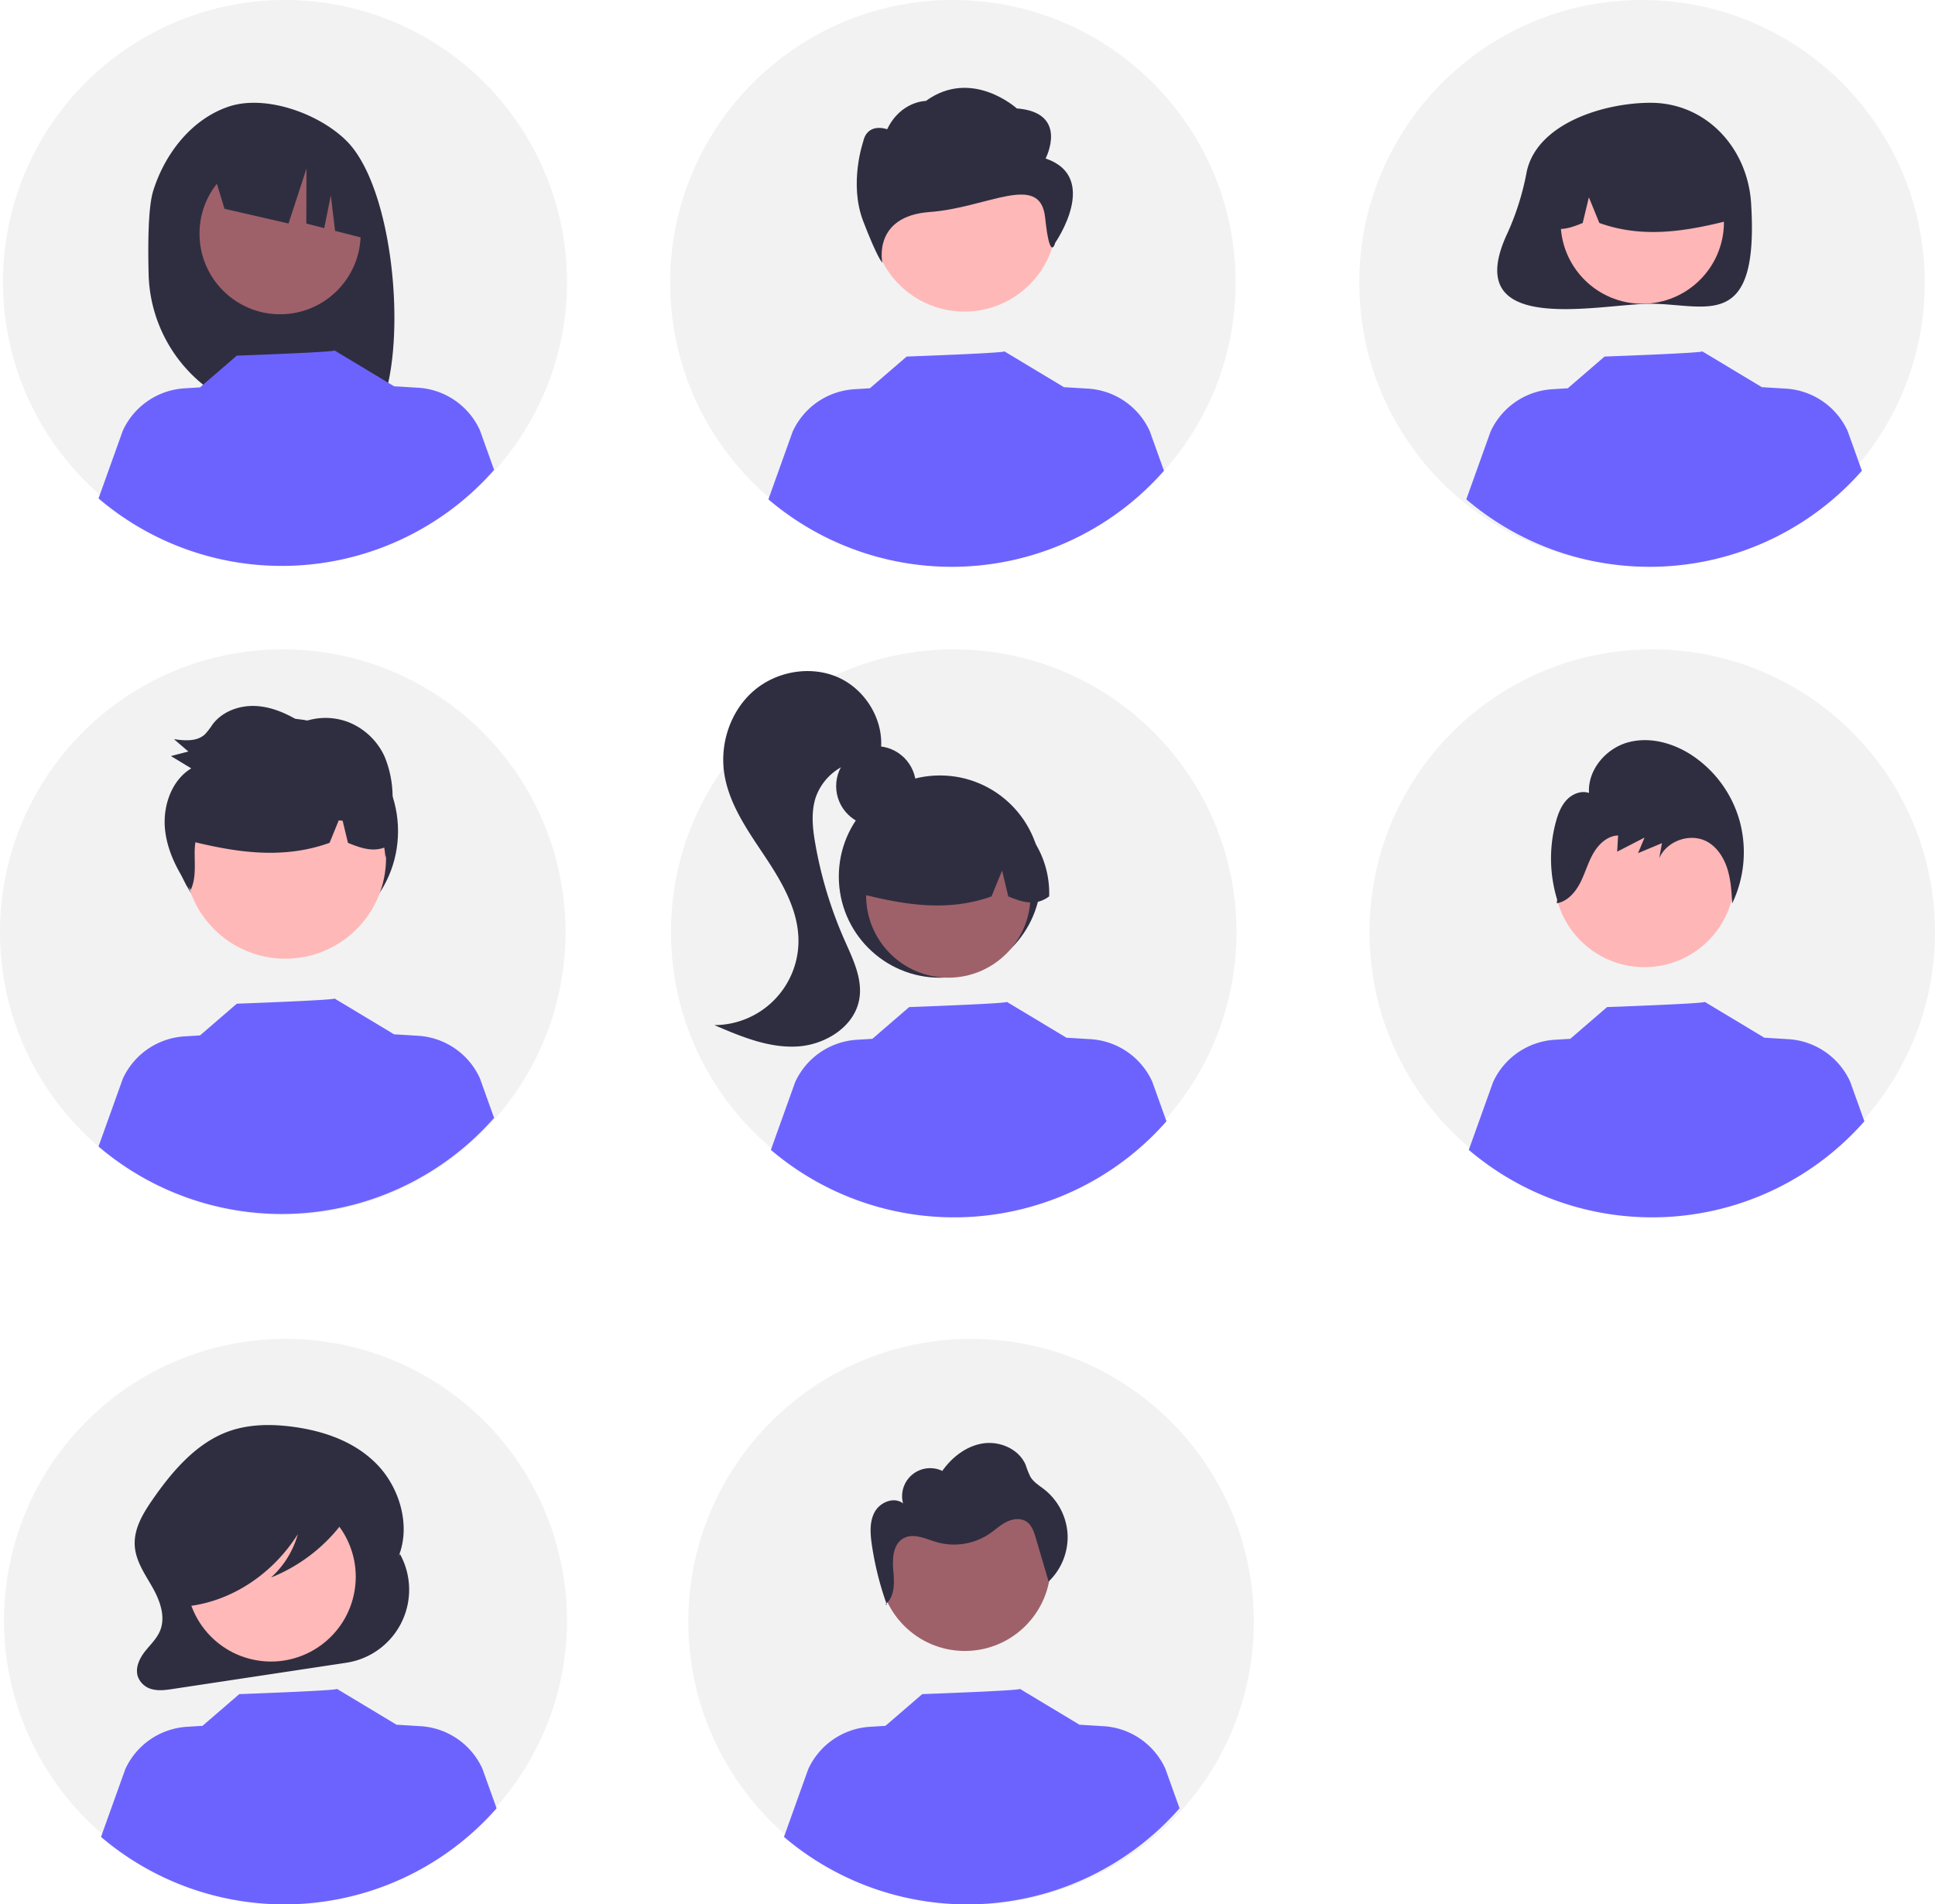
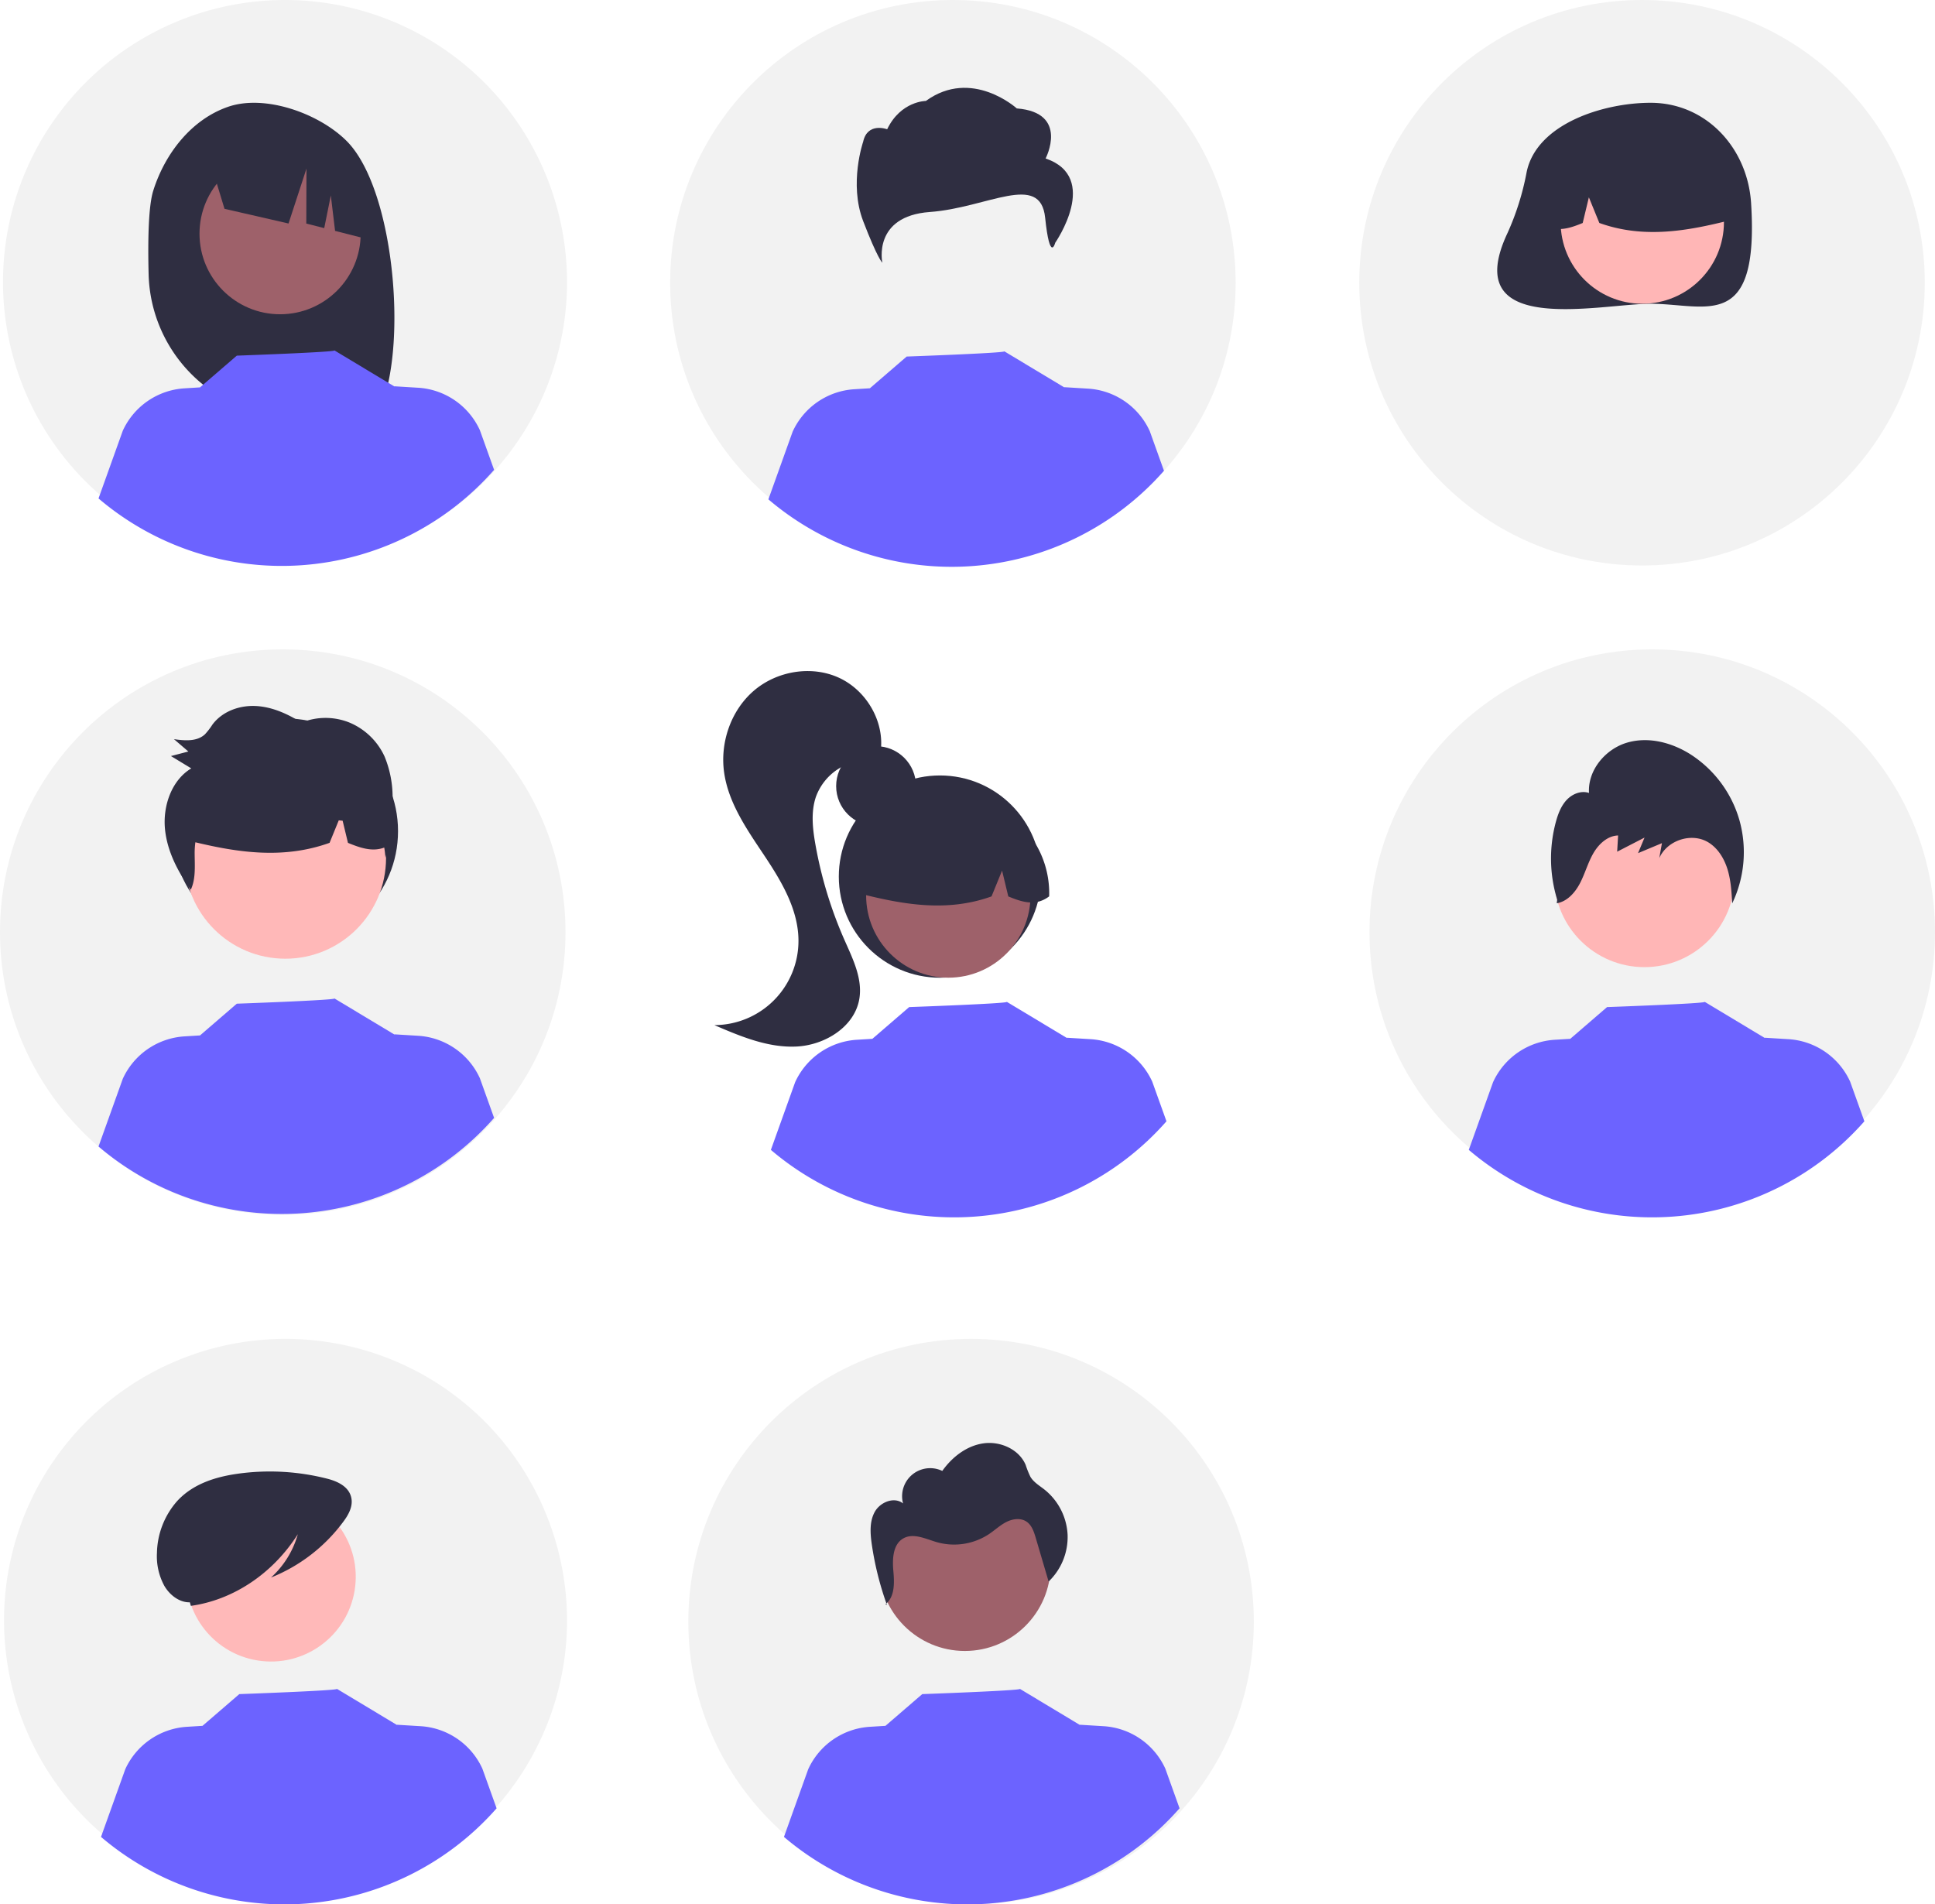
<svg xmlns="http://www.w3.org/2000/svg" id="undraw_team_re_0bfe" width="776.32" height="764.052" viewBox="0 0 776.32 764.052">
  <circle id="Ellipse_717" data-name="Ellipse 717" cx="113.44" cy="113.44" r="113.44" transform="translate(0 260.531)" fill="#f2f2f2" />
  <circle id="Ellipse_718" data-name="Ellipse 718" cx="45.236" cy="45.236" r="45.236" transform="translate(69.218 288.228)" fill="#2f2e41" />
  <path id="Path_1798" data-name="Path 1798" d="M439.335,181.616a113.147,113.147,0,1,1-33-80.359,113.44,113.44,0,0,1,33,80.359Z" transform="translate(-211.84 -67.975)" fill="#f2f2f2" />
-   <circle id="Ellipse_719" data-name="Ellipse 719" cx="113.44" cy="113.44" r="113.44" transform="translate(269.19 260.531)" fill="#f2f2f2" />
  <circle id="Ellipse_720" data-name="Ellipse 720" cx="113.44" cy="113.44" r="113.44" transform="translate(268.86 0)" fill="#f2f2f2" />
  <circle id="Ellipse_721" data-name="Ellipse 721" cx="113.44" cy="113.44" r="113.44" transform="translate(545.34 0)" fill="#f2f2f2" />
  <circle id="Ellipse_722" data-name="Ellipse 722" cx="113.44" cy="113.44" r="113.44" transform="translate(549.44 260.531)" fill="#f2f2f2" />
  <path id="Path_1799" data-name="Path 1799" d="M439.335,718.585a112.938,112.938,0,1,1-33.078-80.362,113.44,113.44,0,0,1,33.078,80.362Z" transform="translate(-211.84 -67.975)" fill="#f2f2f2" />
  <circle id="Ellipse_723" data-name="Ellipse 723" cx="113.44" cy="113.44" r="113.44" transform="translate(276.15 537.171)" fill="#f2f2f2" />
  <path id="Path_1800" data-name="Path 1800" d="M273.316,144.513c4.691-14.949,15.358-28.66,30.109-33.713s36.355,2.645,47.445,13.7c20.287,20.219,25.238,89.677,11.3,111.627-2.772-.147-12.339-.255-15.145-.36l-3.969-13.23v13.1q-6.705-.207-13.516-.286a58.821,58.821,0,0,1-58.074-57.37C271.1,163.418,271.468,150.4,273.316,144.513Z" transform="translate(-211.84 -67.975)" fill="#2f2e41" />
  <circle id="Ellipse_724" data-name="Ellipse 724" cx="32.33" cy="32.33" r="32.33" transform="translate(80.042 61.424)" fill="#9e616a" />
  <path id="Path_1801" data-name="Path 1801" d="M296.311,133.335,333.535,114.7h0a46.787,46.787,0,0,1,27.4,38.764l.928,11.114-15.588-3.968-1.708-14.211-2.647,13.1-7.194-1.83L334.8,135.6l-7.2,22.047-25.693-5.9Z" transform="translate(-211.84 -67.975)" fill="#2f2e41" />
  <circle id="Ellipse_725" data-name="Ellipse 725" cx="16.016" cy="16.016" r="16.016" transform="translate(335.463 299.372)" fill="#2f2e41" />
  <circle id="Ellipse_726" data-name="Ellipse 726" cx="40.573" cy="40.573" r="40.573" transform="translate(336.531 311.118)" fill="#2f2e41" />
  <circle id="Ellipse_727" data-name="Ellipse 727" cx="32.971" cy="32.971" r="32.971" transform="translate(347.491 326.314)" fill="#9e616a" />
  <path id="Path_1802" data-name="Path 1802" d="M614.692,393.65a37.767,37.767,0,0,0-57.419,32.96c16.8,4.218,34.45,7.446,52.366,1.009l4.231-10.355,2.494,10.363c5.456,2.23,10.926,4.117,16.4-.022a38.562,38.562,0,0,0-18.069-33.955Z" transform="translate(-211.84 -67.975)" fill="#2f2e41" />
  <path id="Path_1803" data-name="Path 1803" d="M548.407,339.886c-11.075-5.078-24.971-2.7-34.192,5.267s-13.606,20.922-11.825,32.974c1.816,12.3,9.291,22.884,16.181,33.228s13.622,21.68,13.614,34.108a33.811,33.811,0,0,1-33.744,33.79c10.507,4.523,21.473,9.135,32.9,8.6s23.4-7.882,25.267-19.168c1.343-8.132-2.647-16.062-5.974-23.6a166.953,166.953,0,0,1-11.668-38.409c-1.111-6.312-1.835-12.948.223-19.019A22.333,22.333,0,0,1,561.373,373l3.775-3.4C566.828,357.536,559.482,344.964,548.407,339.886Z" transform="translate(-211.84 -67.975)" fill="#2f2e41" />
  <path id="Path_1804" data-name="Path 1804" d="M824.323,137.043a106.586,106.586,0,0,1-7.6,24.271c-20.011,42.333,36.976,28.535,57.342,28.535,22.267,0,43.571,11.709,40.317-40.317-1.39-22.223-18.051-40.317-40.317-40.317C855.041,109.215,828.3,117.668,824.323,137.043Z" transform="translate(-211.84 -67.975)" fill="#2f2e41" />
  <circle id="Ellipse_728" data-name="Ellipse 728" cx="32.762" cy="32.762" r="32.762" transform="translate(626.122 56.34)" fill="#ffb6b6" />
  <path id="Path_1805" data-name="Path 1805" d="M848.475,123.68a37.528,37.528,0,0,1,57.056,32.752c-16.694,4.191-34.232,7.4-52.035,1l-4.2-10.29-2.479,10.3c-5.422,2.216-10.857,4.091-16.293-.021A38.318,38.318,0,0,1,848.475,123.68Z" transform="translate(-211.84 -67.975)" fill="#2f2e41" />
  <circle id="Ellipse_729" data-name="Ellipse 729" cx="40.411" cy="40.411" r="40.411" transform="translate(74.061 303.819)" fill="#ffb8b8" />
  <circle id="ab6171fa-7d69-4734-b81c-8dff60f9761b" cx="34.415" cy="34.415" r="34.415" transform="translate(352.678 593.548)" fill="#9e616a" />
-   <circle id="Ellipse_730" data-name="Ellipse 730" cx="36.991" cy="36.991" r="36.991" transform="translate(349.933 51.03)" fill="#ffb8b8" />
  <path id="bf427902-b9bf-4946-b5d7-5c1c7e04535e" d="M631.333,131.559s9.631-18.412-11.558-20.086c0,0-18.064-16.386-36.475-3,0,0-10.043,0-15.534,11.365,0,0-7.9-3-9.634,5.021,0,0-5.78,16.738,0,31.8s7.7,16.738,7.7,16.738-4.055-18.694,19.062-20.368,44.325-16.156,46.251,2.256,4.044,10.094,4.044,10.094S653.485,139.091,631.333,131.559Z" transform="translate(-211.84 -67.975)" fill="#2f2e41" />
  <circle id="Ellipse_731" data-name="Ellipse 731" cx="36.211" cy="36.211" r="36.211" transform="translate(623.538 315.601)" fill="#ffb6b6" />
-   <path id="Path_1806" data-name="Path 1806" d="M372.289,691.442h0l-.561,1.012c5-12.313.453-27.485-8.459-36.769s-21.3-13.529-33.5-15.213c-9.057-1.25-18.457-1.214-27.069,2.1-12.47,4.8-22,15.925-29.953,27.494-3.639,5.292-7.216,11.324-6.854,17.938.337,6.138,3.98,11.346,6.963,16.553s5.475,11.668,3.334,17.351c-1.276,3.387-3.973,5.826-6.161,8.6s-3.988,6.515-2.931,9.991a8.152,8.152,0,0,0,6.073,5.278c2.645.617,5.39.214,8.069-.191l69.54-10.506a29.637,29.637,0,0,0,21.512-43.638Z" transform="translate(-211.84 -67.975)" fill="#2f2e41" />
  <circle id="Ellipse_732" data-name="Ellipse 732" cx="33.999" cy="33.999" r="33.999" transform="translate(69.719 660.733) rotate(-80.783)" fill="#ffb9b9" />
  <path id="Path_1807" data-name="Path 1807" d="M411.075,793.485a113.4,113.4,0,0,1-158.71,11.47l9.73-27.15a29.2,29.2,0,0,1,24.8-17.03l6.19-.38,14.76-12.73s39.77-1.42,39.18-2.1l24.09,14.49-.02-.1,9.47.58a29.184,29.184,0,0,1,24.8,17.03Z" transform="translate(-211.84 -67.975)" fill="#6c63ff" />
  <path id="Path_1808" data-name="Path 1808" d="M685.075,793.485a113.4,113.4,0,0,1-158.71,11.47l9.73-27.15a29.2,29.2,0,0,1,24.8-17.03l6.19-.38,14.76-12.73s39.77-1.42,39.18-2.1l24.09,14.49-.02-.1,9.47.58a29.184,29.184,0,0,1,24.8,17.03Z" transform="translate(-211.84 -67.975)" fill="#6c63ff" />
  <path id="Path_1809" data-name="Path 1809" d="M352.814,669.041c-.878-4.643-5.613-6.766-9.67-7.8a93.152,93.152,0,0,0-36.036-1.979c-8.767,1.25-17.742,4.007-24.1,10.85a32.416,32.416,0,0,0-8.2,20.877,24.861,24.861,0,0,0,2.976,13.263c2.289,3.875,6.191,6.685,10.219,6.586l.408,1.419c17.07-2.378,32.926-13,42.913-28.744a36.825,36.825,0,0,1-10.759,17.38A67.035,67.035,0,0,0,349.5,678.6C351.521,675.916,353.481,672.573,352.814,669.041Z" transform="translate(-211.84 -67.975)" fill="#2f2e41" />
  <path id="Path_1810" data-name="Path 1810" d="M410.075,516.485a113.4,113.4,0,0,1-158.71,11.47l9.73-27.15a29.2,29.2,0,0,1,24.8-17.03l6.19-.38,14.76-12.73s39.77-1.42,39.18-2.1l24.09,14.49-.02-.1,9.47.58a29.184,29.184,0,0,1,24.8,17.03Z" transform="translate(-211.84 -67.975)" fill="#6c63ff" />
  <path id="Path_1811" data-name="Path 1811" d="M679.825,517.845a113.4,113.4,0,0,1-158.71,11.47l9.73-27.15a29.2,29.2,0,0,1,24.8-17.03l6.19-.38,14.76-12.73s39.77-1.42,39.18-2.1l24.09,14.49-.02-.1,9.47.58a29.184,29.184,0,0,1,24.8,17.03Z" transform="translate(-211.84 -67.975)" fill="#6c63ff" />
  <path id="Path_1812" data-name="Path 1812" d="M959.825,517.845a113.4,113.4,0,0,1-158.71,11.47l9.73-27.15a29.2,29.2,0,0,1,24.8-17.03l6.19-.38,14.76-12.73s39.77-1.42,39.18-2.1l24.09,14.49-.02-.1,9.47.58a29.184,29.184,0,0,1,24.8,17.03Z" transform="translate(-211.84 -67.975)" fill="#6c63ff" />
  <path id="Path_1813" data-name="Path 1813" d="M410.075,256.485a113.4,113.4,0,0,1-158.71,11.47l9.73-27.15a29.2,29.2,0,0,1,24.8-17.03l6.19-.38,14.76-12.73s39.77-1.42,39.18-2.1l24.09,14.49-.02-.1,9.47.58a29.184,29.184,0,0,1,24.8,17.03Z" transform="translate(-211.84 -67.975)" fill="#6c63ff" />
  <path id="Path_1814" data-name="Path 1814" d="M678.825,256.845a113.4,113.4,0,0,1-158.71,11.47l9.73-27.15a29.2,29.2,0,0,1,24.8-17.03l6.19-.38,14.76-12.73s39.77-1.42,39.18-2.1l24.09,14.49-.02-.1,9.47.58a29.184,29.184,0,0,1,24.8,17.03Z" transform="translate(-211.84 -67.975)" fill="#6c63ff" />
-   <path id="Path_1815" data-name="Path 1815" d="M958.825,256.845a113.4,113.4,0,0,1-158.71,11.47l9.73-27.15a29.2,29.2,0,0,1,24.8-17.03l6.19-.38,14.76-12.73s39.77-1.42,39.18-2.1l24.09,14.49-.02-.1,9.47.58a29.184,29.184,0,0,1,24.8,17.03Z" transform="translate(-211.84 -67.975)" fill="#6c63ff" />
  <path id="Path_1816" data-name="Path 1816" d="M909.78,397.329a46.686,46.686,0,0,0-19.552-26.6c-7.6-4.863-17.089-7.345-25.7-4.773s-15.743,11.024-15.18,20.156c-3.109-1.058-6.643.35-8.919,2.754s-3.5,5.64-4.376,8.86a56.325,56.325,0,0,0,.528,31.19l-.171,1.455c4.2-.7,7.389-4.3,9.371-8.142s3.122-8.1,5.271-11.85,5.715-7.09,9.97-7.207l-.375,6.5,10.983-5.659-2.612,6.249,9.592-4.009-1.072,6.009c3.171-7.217,12.977-10.388,19.648-6.353,3.874,2.344,6.416,6.52,7.753,10.906s1.6,9.026,1.857,13.612A47.6,47.6,0,0,0,909.78,397.329Z" transform="translate(-211.84 -67.975)" fill="#2f2e41" />
  <path id="Path_1817" data-name="Path 1817" d="M567.663,711.848c-.068-.188-.129-.379-.2-.567-.133.117-.259.237-.4.346Z" transform="translate(-211.84 -67.975)" fill="#2f2e41" />
  <path id="Path_1818" data-name="Path 1818" d="M640.158,683.694a24.742,24.742,0,0,0-9.239-18.059c-2.006-1.586-4.326-2.926-5.654-5.111a34.971,34.971,0,0,1-1.921-4.79c-2.642-6.288-10.171-9.63-16.925-8.678s-12.6,5.5-16.536,11.065a11.255,11.255,0,0,0-15.74,13.046c-3.5-2.818-9.155-.564-11.338,3.361s-1.837,8.728-1.188,13.172a124.463,124.463,0,0,0,5.849,23.58c3.406-3,3.2-8.46,2.78-13.077-.432-4.8-.173-10.652,4.021-13.019,4.052-2.287,8.97.224,13.438,1.522a25.4,25.4,0,0,0,21.008-3.3c2.327-1.575,4.4-3.547,6.908-4.813s5.7-1.705,8.037-.143c2.133,1.427,3,4.087,3.726,6.549l5.161,17.5a24.742,24.742,0,0,0,7.612-18.8Z" transform="translate(-211.84 -67.975)" fill="#2f2e41" />
  <path id="Path_1819" data-name="Path 1819" d="M368.947,398.033a89.422,89.422,0,0,0,.389-9.077,42.725,42.725,0,0,0-3.223-17.495,26.883,26.883,0,0,0-14.066-13.589,25.665,25.665,0,0,0-19.243.017c-5.57-3.519-11.759-6.309-18.276-6.655s-13.409,2.072-17.425,7.4a28.44,28.44,0,0,1-3.044,3.955c-3.229,2.99-8.135,2.559-12.426,1.947l5.776,4.949-6.99,1.826,8.157,4.947c-7.893,4.738-11.481,15.078-10.533,24.47.9,8.892,5.189,17.022,10.321,24.249,2.047-4.32,1.606-9.489,1.572-14.354a32.492,32.492,0,0,1,.288-4.72c17.343,4.157,35.464,6.825,53.84.223l3.688-9.026c.518.053,1.035.1,1.553.158l2.137,8.876c4.844,1.98,9.7,3.71,14.554,1.892.236,1.371.379,2.77.488,4.115.417-1.609.778-3.229,1.1-4.856a14.361,14.361,0,0,0,1.839-1.174,39.511,39.511,0,0,0-.478-8.074Z" transform="translate(-211.84 -67.975)" fill="#2f2e41" />
</svg>